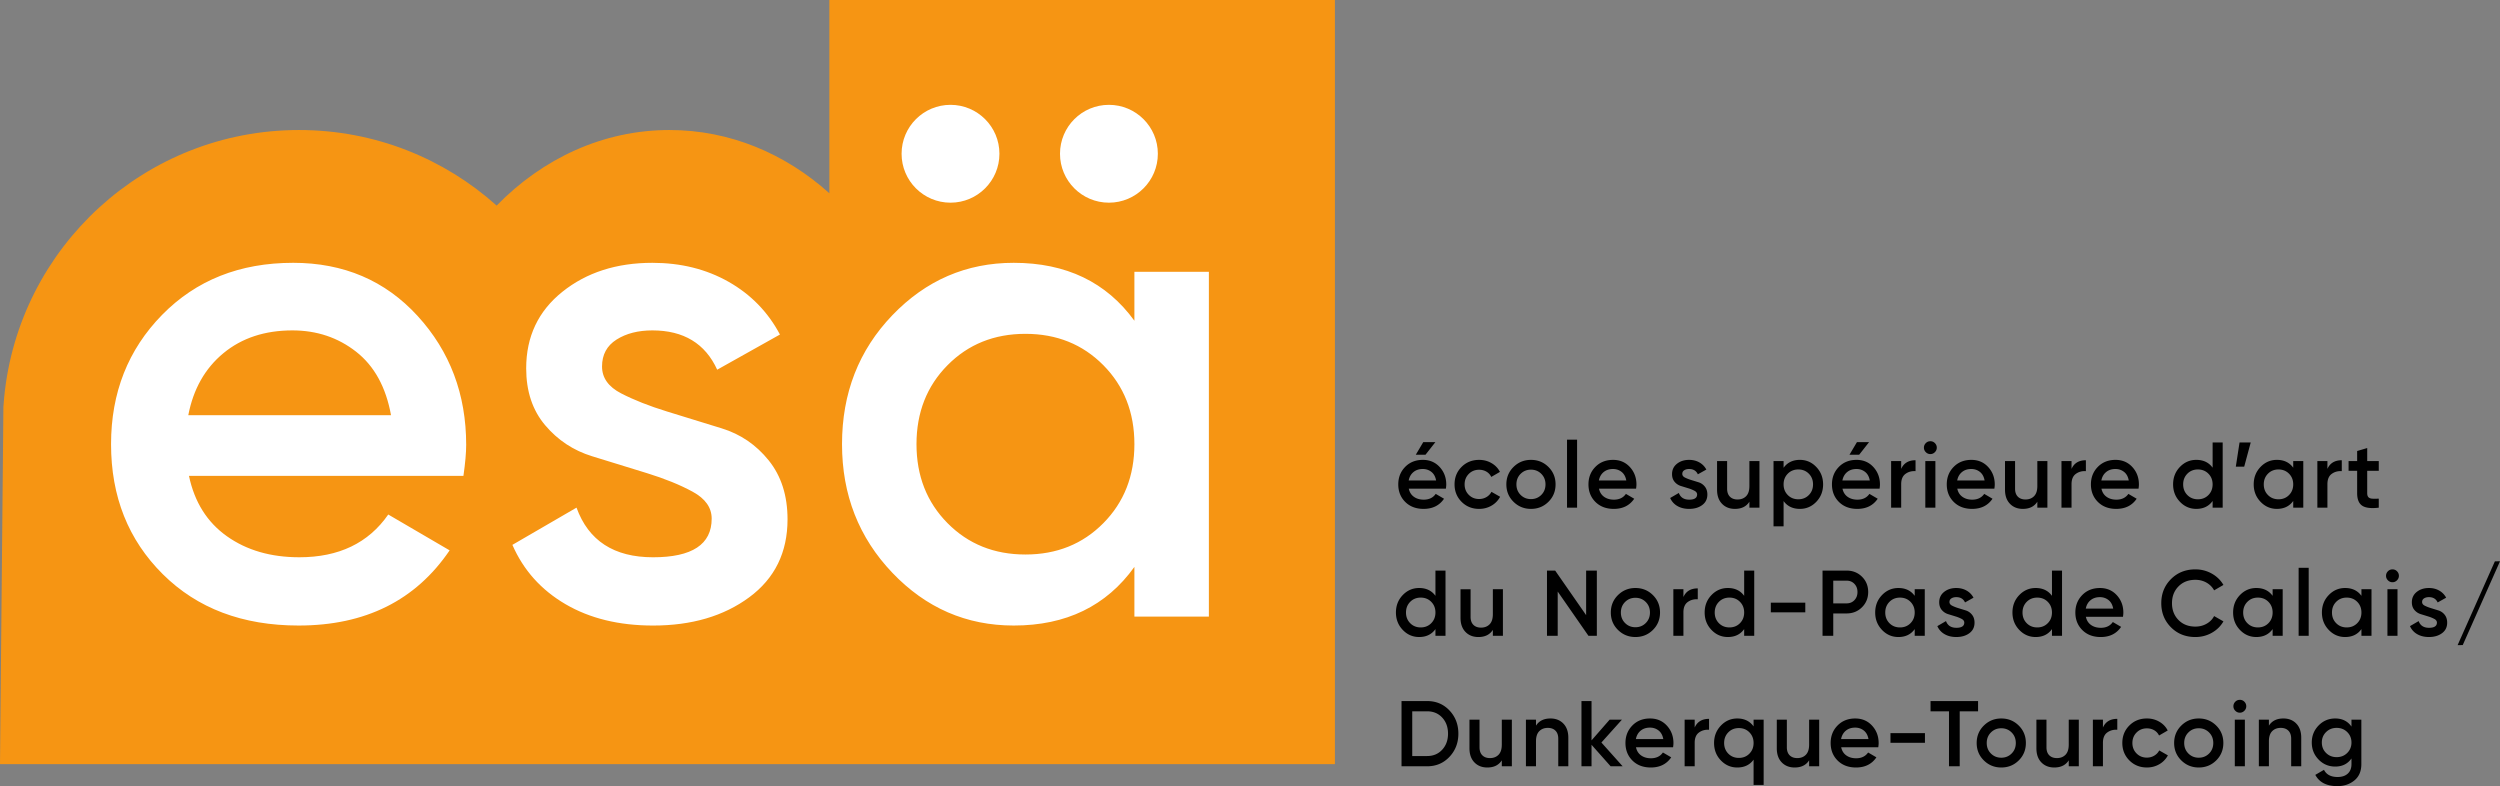
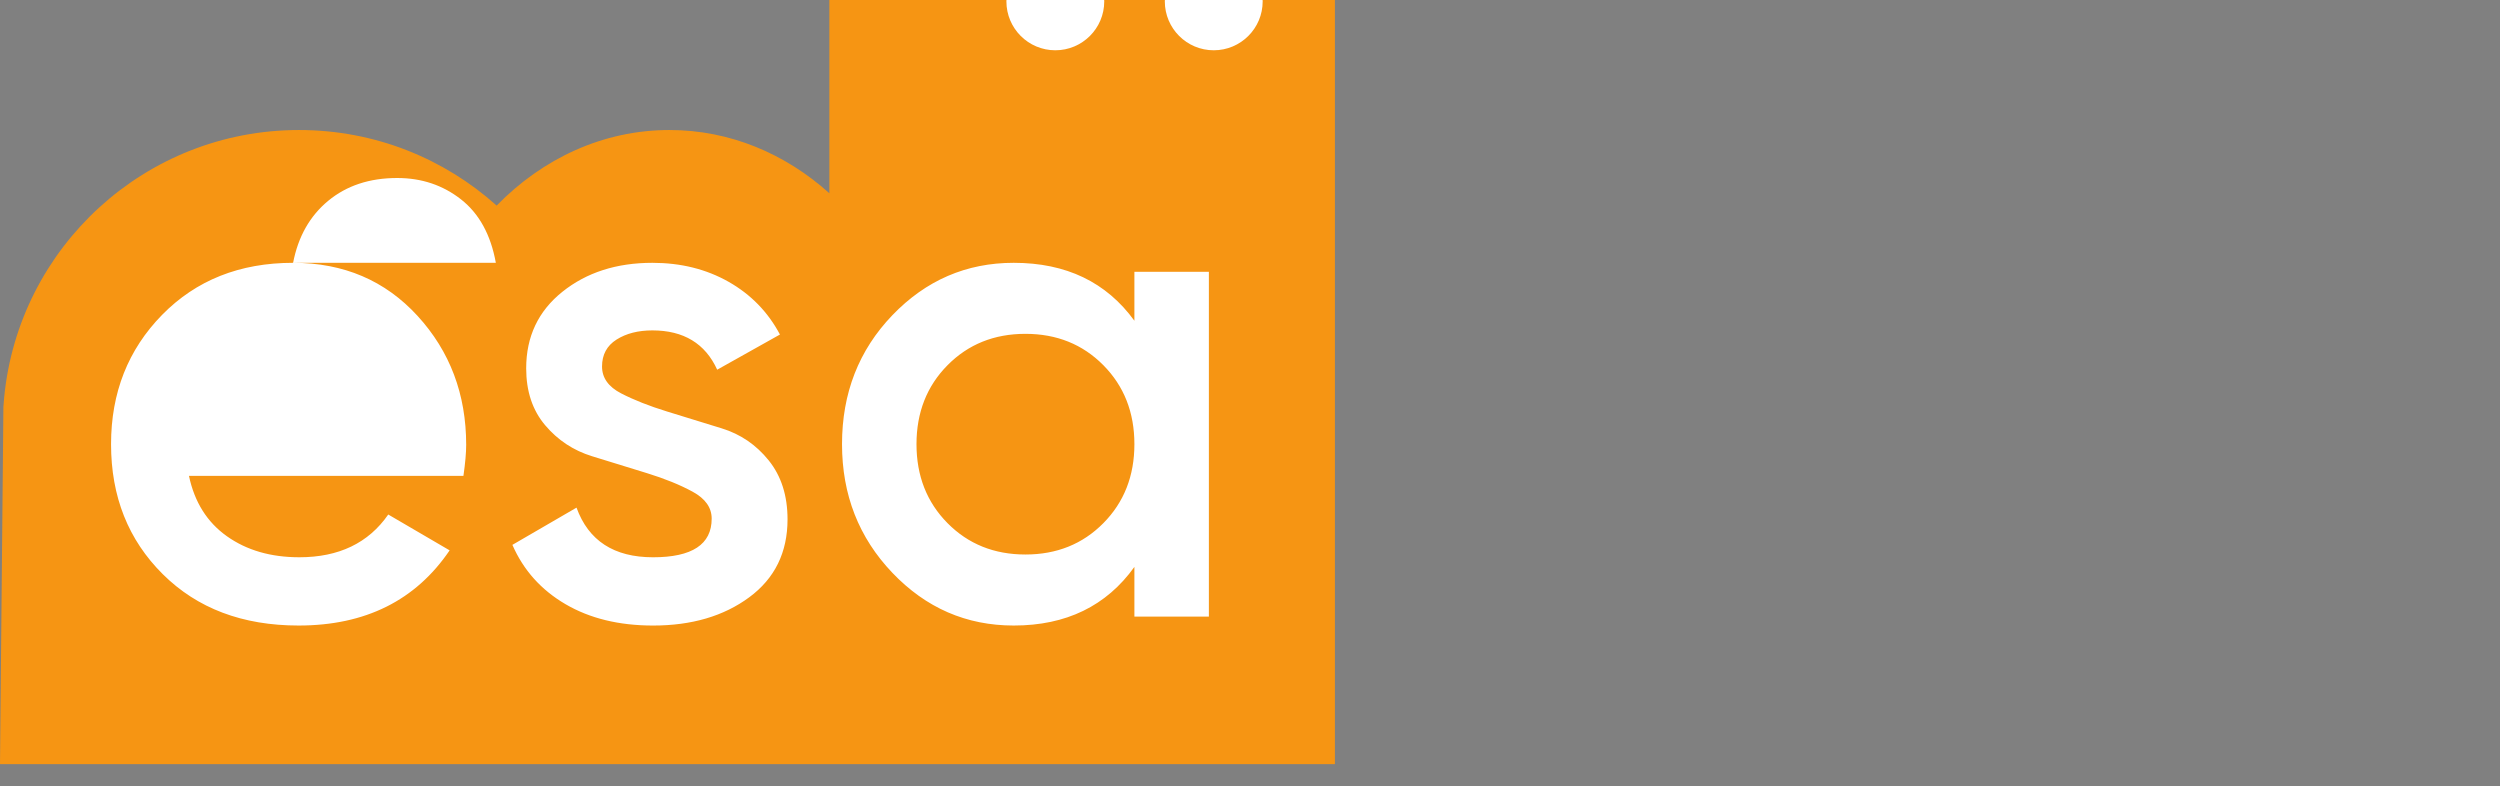
<svg xmlns="http://www.w3.org/2000/svg" width="763.243" height="240">
  <rect width="100%" height="100%" fill="#808080" stroke="none" />
  <path d="M407.542 0v233.288H0l.946-99.005.092-10.079c.064-.981.143-1.963.242-2.937 4.445-45.79 43.045-81.573 90.008-81.573 23.187 0 44.332 8.72 60.335 23.073 13.99-14.346 32.49-23.073 52.753-23.073 18.428 0 35.384 7.212 48.826 19.31V0h154.34z" fill="#f69513" />
-   <path d="M220.368 130.784l-16.738-5.158c-5.444-1.678-10.112-3.52-14-5.53-3.888-2.006-5.832-4.743-5.832-8.21 0-3.602 1.474-6.34 4.421-8.211 2.948-1.869 6.596-2.806 10.947-2.806 9.543 0 16.139 4 19.79 12l19.158-10.737c-3.651-6.875-8.878-12.243-15.684-16.105-6.81-3.859-14.563-5.79-23.264-5.79-10.947 0-20.105 2.948-27.473 8.842-7.369 5.895-11.053 13.685-11.053 23.369 0 7.02 1.928 12.81 5.79 17.368 3.858 4.563 8.644 7.725 14.358 9.48 5.714 1.76 11.293 3.481 16.737 5.159 5.444 1.678 10.096 3.569 13.958 5.674 3.858 2.105 5.789 4.843 5.789 8.21 0 7.863-5.967 11.794-17.895 11.794-11.93 0-19.72-5.053-23.368-15.158l-19.58 11.368c3.369 7.72 8.77 13.757 16.211 18.105 7.437 4.35 16.349 6.527 26.737 6.527 11.79 0 21.58-2.875 29.369-8.632 7.79-5.753 11.684-13.684 11.684-23.79 0-7.24-1.918-13.24-5.747-17.996-3.829-4.757-8.602-8.013-14.315-9.773zm125.96-47.81v14.948c-8.562-11.79-20.842-17.685-36.842-17.685-14.457 0-26.81 5.336-37.053 16-10.247 10.668-15.368 23.79-15.368 39.369 0 15.441 5.121 28.526 15.368 39.264 10.244 10.737 22.596 16.105 37.053 16.105 16 0 28.28-5.964 36.842-17.895v15.158h22.738V82.974h-22.738zm-9.473 76.738c-6.316 6.388-14.247 9.578-23.79 9.578-9.546 0-17.474-3.19-23.79-9.578-6.315-6.385-9.473-14.421-9.473-24.106 0-9.684 3.158-17.717 9.473-24.105 6.316-6.385 14.244-9.58 23.79-9.58 9.543 0 17.474 3.195 23.79 9.58 6.316 6.388 9.473 14.42 9.473 24.105s-3.157 17.721-9.473 24.106zM89.483 80.237c-16.283 0-29.616 5.3-40 15.895-10.389 10.599-15.58 23.757-15.58 39.474 0 16 5.263 29.23 15.79 39.685 10.526 10.457 24.349 15.684 41.474 15.684 20.349 0 35.717-7.648 46.105-22.948l-18.737-10.947c-6.036 8.703-15.088 13.053-27.158 13.053-8.704 0-16.072-2.139-22.105-6.421-6.036-4.28-9.895-10.422-11.579-18.421h83.79c.56-3.929.842-7.086.842-9.474 0-15.438-4.947-28.56-14.842-39.37-9.895-10.805-22.563-16.21-38-16.21zm-32 46.527c1.542-8 5.121-14.316 10.736-18.948 5.612-4.631 12.632-6.947 21.053-6.947 7.438 0 13.928 2.178 19.474 6.526 5.543 4.352 9.086 10.81 10.632 19.369H57.483zm232.704-64.886c8.249 0 14.936-6.687 14.936-14.936 0-8.249-6.687-14.936-14.936-14.936s-14.936 6.687-14.936 14.936c0 8.249 6.687 14.936 14.936 14.936zm48.365 0c8.249 0 14.936-6.687 14.936-14.936 0-8.249-6.687-14.936-14.936-14.936s-14.937 6.687-14.937 14.936c0 8.249 6.688 14.936 14.937 14.936z" fill="#fff" />
-   <path d="M472.733 153.2c1.45-1.44 2.176-3.215 2.176-5.32 0-2.105-.725-3.878-2.176-5.32-1.451-1.44-3.23-2.162-5.335-2.162-2.086 0-3.86.721-5.32 2.162-1.46 1.442-2.19 3.215-2.19 5.32 0 2.105.73 3.88 2.19 5.32 1.46 1.442 3.234 2.162 5.32 2.162 2.106 0 3.884-.72 5.335-2.161zm-9.773-5.32c0-1.29.427-2.361 1.28-3.214.854-.854 1.907-1.281 3.158-1.281 1.252 0 2.305.427 3.159 1.28.853.854 1.28 1.925 1.28 3.215 0 1.29-.427 2.362-1.28 3.215-.854.853-1.907 1.28-3.159 1.28-1.251 0-2.304-.427-3.158-1.28-.853-.853-1.28-1.925-1.28-3.215zm18.52-13.656h-3.073v20.769h3.073v-20.769zm-43.271.768h-3.699l-2.276 3.841h2.96l3.015-3.84zm13.371 20.37c1.384 0 2.646-.332 3.784-.995a6.771 6.771 0 0 0 2.617-2.703l-2.645-1.508a3.907 3.907 0 0 1-1.523 1.594c-.673.398-1.427.597-2.261.597-1.252 0-2.3-.427-3.144-1.28-.844-.854-1.266-1.916-1.266-3.187 0-1.27.422-2.333 1.266-3.187.844-.852 1.892-1.28 3.144-1.28.853 0 1.607.196 2.261.584a3.645 3.645 0 0 1 1.466 1.607l2.645-1.536c-.568-1.12-1.422-2.01-2.56-2.674-1.138-.664-2.4-.996-3.784-.996-2.143 0-3.93.716-5.363 2.148-1.432 1.432-2.147 3.21-2.147 5.334 0 2.105.715 3.88 2.147 5.32 1.433 1.442 3.22 2.162 5.363 2.162zm41.11 0c2.749 0 4.826-1.033 6.23-3.1l-2.532-1.48c-.816 1.176-2.04 1.764-3.67 1.764-1.177 0-2.172-.29-2.988-.868-.816-.578-1.337-1.408-1.565-2.49h11.323c.076-.53.114-.956.114-1.28 0-2.086-.669-3.86-2.006-5.32-1.337-1.46-3.048-2.19-5.135-2.19-2.2 0-4.002.716-5.405 2.148-1.404 1.432-2.105 3.21-2.105 5.334 0 2.162.711 3.95 2.134 5.363 1.422 1.413 3.29 2.12 5.604 2.12zm-3.102-11.237c.758-.626 1.707-.939 2.845-.939 1.005 0 1.882.294 2.632.882.748.588 1.228 1.46 1.436 2.618h-8.364c.208-1.082.692-1.936 1.45-2.561zm26.117 8.42c-1.613 0-2.665-.682-3.158-2.048l-2.646 1.537a5.168 5.168 0 0 0 2.191 2.447c1.005.587 2.21.881 3.613.881 1.593 0 2.916-.388 3.969-1.166 1.052-.777 1.579-1.849 1.579-3.215 0-.978-.26-1.789-.777-2.432a3.915 3.915 0 0 0-1.935-1.32c-.772-.239-1.526-.47-2.261-.698a11.555 11.555 0 0 1-1.892-.747c-.525-.27-.788-.64-.788-1.11 0-.486.199-.856.597-1.109.398-.252.891-.379 1.48-.379 1.289 0 2.18.54 2.674 1.621l2.589-1.45a5.328 5.328 0 0 0-2.12-2.177c-.92-.521-1.968-.782-3.143-.782-1.48 0-2.717.398-3.713 1.195s-1.494 1.849-1.494 3.157c0 .95.26 1.732.782 2.348a4.054 4.054 0 0 0 1.94 1.28l2.262.698a10.25 10.25 0 0 1 1.887.767c.522.284.782.654.782 1.11 0 1.062-.806 1.593-2.418 1.593zm-81.08 2.817c2.75 0 4.826-1.033 6.23-3.1l-2.532-1.48c-.816 1.176-2.04 1.764-3.67 1.764-1.177 0-2.172-.29-2.988-.868-.816-.578-1.337-1.408-1.565-2.49h11.323c.076-.53.114-.956.114-1.28 0-2.086-.669-3.86-2.006-5.32-1.337-1.46-3.048-2.19-5.135-2.19-2.2 0-4.002.716-5.405 2.148-1.403 1.432-2.105 3.21-2.105 5.334 0 2.162.711 3.95 2.134 5.363 1.422 1.413 3.29 2.12 5.604 2.12zm-3.102-11.237c.758-.626 1.707-.939 2.845-.939 1.005 0 1.882.294 2.632.882.748.588 1.228 1.46 1.436 2.618h-8.364c.208-1.082.692-1.936 1.451-2.561zm263.612 11.237c2.162 0 3.822-.806 4.979-2.418v2.049h3.072v-14.225h-3.072v2.02c-1.157-1.594-2.817-2.39-4.98-2.39-1.953 0-3.622.721-5.006 2.162-1.385 1.442-2.077 3.215-2.077 5.32 0 2.087.692 3.855 2.077 5.306 1.384 1.451 3.053 2.176 5.007 2.176zm-2.732-10.74c.854-.862 1.926-1.294 3.215-1.294 1.29 0 2.362.432 3.215 1.295.854.863 1.28 1.949 1.28 3.257 0 1.309-.426 2.395-1.28 3.258-.853.863-1.925 1.294-3.215 1.294-1.29 0-2.361-.43-3.215-1.294-.853-.863-1.28-1.95-1.28-3.258s.427-2.394 1.28-3.257zm-46.315 10.74c2.75 0 4.827-1.033 6.23-3.1l-2.531-1.48c-.816 1.176-2.04 1.764-3.67 1.764-1.177 0-2.172-.29-2.987-.868-.817-.578-1.338-1.408-1.565-2.49h11.323c.075-.53.113-.956.113-1.28 0-2.086-.668-3.86-2.005-5.32-1.337-1.46-3.049-2.19-5.135-2.19-2.2 0-4.003.716-5.406 2.148-1.403 1.432-2.105 3.21-2.105 5.334 0 2.162.711 3.95 2.134 5.363 1.422 1.413 3.29 2.12 5.604 2.12zm-3.1-11.237c.758-.626 1.706-.939 2.844-.939 1.005 0 1.882.294 2.632.882.749.588 1.228 1.46 1.436 2.618h-8.364c.209-1.082.693-1.936 1.451-2.561zm-40.911 11.237c2.75 0 4.826-1.033 6.23-3.1l-2.532-1.48c-.816 1.176-2.039 1.764-3.67 1.764-1.176 0-2.172-.29-2.987-.868-.816-.578-1.337-1.408-1.565-2.49h11.323c.076-.53.114-.956.114-1.28 0-2.086-.669-3.86-2.006-5.32-1.337-1.46-3.049-2.19-5.135-2.19-2.2 0-4.002.716-5.405 2.148-1.404 1.432-2.105 3.21-2.105 5.334 0 2.162.71 3.95 2.133 5.363 1.423 1.413 3.29 2.12 5.605 2.12zm-3.101-11.237c.758-.626 1.707-.939 2.844-.939 1.006 0 1.883.294 2.632.882.749.588 1.228 1.46 1.437 2.618h-8.364c.208-1.082.692-1.936 1.45-2.561zm-69.302 11.237c2.01 0 3.48-.73 4.41-2.19v1.82h3.072v-14.224h-3.072v7.624c0 1.385-.332 2.414-.996 3.087-.664.673-1.536 1.01-2.618 1.01-.986 0-1.763-.284-2.333-.853-.568-.57-.853-1.385-.853-2.447v-8.421h-3.072v8.734c0 1.82.502 3.253 1.508 4.296 1.005 1.043 2.322 1.564 3.954 1.564zm140.852 0c2.162 0 3.822-.806 4.979-2.418v2.049h3.072v-19.915h-3.072v7.71c-1.157-1.594-2.817-2.39-4.979-2.39-1.954 0-3.623.721-5.007 2.162-1.385 1.442-2.077 3.215-2.077 5.32 0 2.087.692 3.855 2.077 5.306 1.384 1.451 3.053 2.176 5.007 2.176zm-2.732-10.74c.854-.862 1.926-1.294 3.216-1.294 1.29 0 2.361.432 3.214 1.295.854.863 1.28 1.949 1.28 3.257 0 1.309-.426 2.395-1.28 3.258-.853.863-1.925 1.294-3.214 1.294-1.29 0-2.362-.43-3.216-1.294-.852-.863-1.28-1.95-1.28-3.258s.428-2.394 1.28-3.257zm-35.362 3.201c0-1.46.437-2.508 1.309-3.143.872-.636 1.897-.915 3.073-.84v-3.329c-2.144 0-3.604.883-4.382 2.647v-2.39h-3.072v14.225h3.072v-7.17zm90.27-11.038l-3.072.91v3.073h-2.618v2.959h2.618v6.827c0 1.86.512 3.135 1.535 3.827 1.025.692 2.713.896 5.065.612v-2.76c-.778.038-1.428.042-1.949.014-.522-.029-.915-.17-1.18-.427-.266-.256-.4-.677-.4-1.266v-6.827h3.529v-2.96h-3.528v-3.982zm-12.147 11.038c0-1.46.436-2.508 1.308-3.143.872-.636 1.897-.915 3.073-.84v-3.329c-2.144 0-3.604.883-4.381 2.647v-2.39h-3.073v14.225h3.073v-7.17zm-23.415-12.745h-3.414l-1.138 7.397h2.56l1.992-7.397zm-69.558 20.284c2.01 0 3.48-.73 4.41-2.19v1.82h3.072v-14.224h-3.072v7.624c0 1.385-.332 2.414-.996 3.087-.664.673-1.536 1.01-2.618 1.01-.986 0-1.763-.284-2.333-.853-.568-.57-.853-1.385-.853-2.447v-8.421h-3.072v8.734c0 1.82.502 3.253 1.508 4.296 1.005 1.043 2.322 1.564 3.954 1.564zm-50.554 0c2.75 0 4.826-1.033 6.23-3.1l-2.531-1.48c-.817 1.176-2.04 1.764-3.67 1.764-1.177 0-2.173-.29-2.988-.868-.816-.578-1.337-1.408-1.565-2.49h11.323c.076-.53.114-.956.114-1.28 0-2.086-.669-3.86-2.006-5.32-1.337-1.46-3.048-2.19-5.135-2.19-2.2 0-4.002.716-5.405 2.148-1.404 1.432-2.105 3.21-2.105 5.334 0 2.162.71 3.95 2.133 5.363 1.423 1.413 3.29 2.12 5.605 2.12zm-3.101-11.237c.758-.626 1.707-.939 2.845-.939 1.005 0 1.882.294 2.631.882.75.588 1.228 1.46 1.437 2.618h-8.364c.208-1.082.692-1.936 1.45-2.561zm6.686-9.133h-3.699l-2.276 3.841h2.959l3.016-3.84zm20.255 5.776h-3.073v14.225h3.073v-14.225zm-46.344 12.205c1.157 1.593 2.817 2.39 4.98 2.39 1.952 0 3.622-.721 5.006-2.162s2.077-3.216 2.077-5.32c0-2.087-.692-3.856-2.077-5.307-1.384-1.45-3.054-2.176-5.007-2.176-2.162 0-3.822.806-4.979 2.418v-2.048h-3.072v19.915h3.072v-7.71zm1.28-8.35c.854-.863 1.926-1.295 3.216-1.295 1.289 0 2.361.432 3.214 1.295.854.863 1.281 1.949 1.281 3.257 0 1.309-.427 2.395-1.28 3.258-.854.863-1.926 1.294-3.215 1.294-1.29 0-2.362-.43-3.215-1.294-.853-.863-1.28-1.95-1.28-3.258s.427-2.394 1.28-3.257zm43.527-5.989c.531 0 .992-.194 1.38-.583.389-.389.584-.85.584-1.38s-.19-.991-.57-1.38c-.379-.388-.844-.583-1.394-.583s-1.014.195-1.394.583c-.379.389-.569.85-.569 1.38s.195.991.584 1.38c.388.389.849.583 1.38.583zm-8.904 9.19c0-1.46.436-2.509 1.309-3.144.872-.636 1.896-.915 3.072-.84v-3.329c-2.143 0-3.603.883-4.381 2.647v-2.39h-3.073v14.225h3.073v-7.17zm16.843 43.84c-1.612 0-2.665-.683-3.158-2.048l-2.646 1.536a5.168 5.168 0 0 0 2.191 2.447c1.005.588 2.21.881 3.613.881 1.593 0 2.916-.388 3.97-1.166 1.051-.777 1.578-1.849 1.578-3.214 0-.979-.26-1.79-.777-2.433a3.915 3.915 0 0 0-1.935-1.32l-2.261-.697a11.56 11.56 0 0 1-1.892-.748c-.525-.27-.788-.64-.788-1.109 0-.487.199-.856.597-1.11.398-.252.892-.378 1.48-.378 1.289 0 2.18.54 2.674 1.62l2.589-1.45a5.328 5.328 0 0 0-2.12-2.176c-.92-.522-1.968-.782-3.143-.782-1.48 0-2.717.398-3.713 1.194-.996.797-1.494 1.85-1.494 3.158 0 .949.26 1.731.782 2.347.522.617 1.169 1.044 1.941 1.281s1.526.47 2.262.698a10.25 10.25 0 0 1 1.886.766c.522.284.782.655.782 1.11 0 1.062-.806 1.593-2.418 1.593zM433.26 194.48c2.162 0 3.821-.805 4.978-2.417v2.048h3.073v-19.915h-3.073v7.71c-1.157-1.593-2.816-2.39-4.978-2.39-1.954 0-3.623.722-5.007 2.162-1.385 1.442-2.077 3.215-2.077 5.32 0 2.087.692 3.855 2.077 5.306 1.384 1.451 3.053 2.176 5.007 2.176zm-2.732-10.739c.854-.863 1.925-1.295 3.215-1.295s2.362.432 3.215 1.295c.853.863 1.28 1.949 1.28 3.258s-.427 2.394-1.28 3.257-1.925 1.295-3.215 1.295-2.361-.432-3.215-1.295c-.853-.863-1.28-1.949-1.28-3.257s.427-2.395 1.28-3.258zm41.764-9.545v19.915h3.272v-13.513l9.388 13.513h2.56v-19.915h-3.271v13.605l-9.453-13.605h-2.496zm21.679 7.482c-1.461 1.442-2.19 3.215-2.19 5.32s.729 3.88 2.19 5.321c1.46 1.441 3.233 2.161 5.32 2.161 2.105 0 3.883-.72 5.334-2.161 1.451-1.441 2.176-3.215 2.176-5.32s-.725-3.879-2.176-5.32c-1.451-1.441-3.23-2.162-5.334-2.162-2.087 0-3.86.72-5.32 2.161zm9.758 5.32c0 1.29-.427 2.362-1.28 3.215-.854.854-1.907 1.28-3.158 1.28s-2.305-.426-3.159-1.28c-.852-.853-1.28-1.925-1.28-3.214s.428-2.362 1.28-3.215c.854-.854 1.907-1.28 3.159-1.28s2.304.426 3.158 1.28c.853.853 1.28 1.925 1.28 3.215zm217.212-5.092c-1.157-1.593-2.817-2.39-4.979-2.39-1.954 0-3.623.722-5.007 2.162-1.385 1.442-2.077 3.215-2.077 5.32 0 2.087.692 3.855 2.077 5.306 1.384 1.451 3.053 2.176 5.007 2.176 2.162 0 3.822-.805 4.979-2.417v2.048h3.072v-14.225h-3.072v2.02zm-1.281 8.35c-.853.863-1.925 1.295-3.215 1.295-1.29 0-2.361-.432-3.215-1.295-.853-.863-1.28-1.949-1.28-3.257s.427-2.395 1.28-3.258c.854-.863 1.926-1.295 3.215-1.295 1.29 0 2.362.432 3.215 1.295.854.863 1.28 1.949 1.28 3.258s-.426 2.394-1.28 3.257zm-159.971-2.973h4.068c1.877 0 3.446-.63 4.708-1.892 1.261-1.261 1.892-2.811 1.892-4.651 0-1.859-.631-3.414-1.892-4.666-1.262-1.252-2.83-1.878-4.708-1.878h-7.34v19.915h3.272v-6.828zm0-10.014h4.068c.967 0 1.763.327 2.39.981.626.655.938 1.485.938 2.49 0 1.005-.312 1.835-.938 2.49-.627.653-1.423.98-2.39.98h-4.068v-6.941zm134.14 14.794v2.048h3.072v-14.225h-3.072v2.02c-1.157-1.593-2.817-2.39-4.979-2.39-1.954 0-3.623.722-5.007 2.162-1.385 1.442-2.077 3.215-2.077 5.32 0 2.087.692 3.855 2.077 5.306 1.384 1.451 3.053 2.176 5.007 2.176 2.162 0 3.822-.805 4.979-2.417zm-4.495-.512c-1.29 0-2.362-.432-3.216-1.295-.853-.863-1.28-1.949-1.28-3.257s.427-2.395 1.28-3.258c.854-.863 1.926-1.295 3.216-1.295 1.29 0 2.361.432 3.214 1.295.854.863 1.28 1.949 1.28 3.258s-.426 2.394-1.28 3.257c-.853.863-1.925 1.295-3.214 1.295zm-138.18-7.568h-10.526v2.959h10.526v-2.96zm-18.663 8.08v2.048h3.072v-19.915h-3.072v7.71c-1.157-1.593-2.816-2.39-4.978-2.39-1.954 0-3.623.722-5.008 2.162-1.385 1.442-2.076 3.215-2.076 5.32 0 2.087.691 3.855 2.076 5.306 1.385 1.451 3.054 2.176 5.008 2.176 2.162 0 3.821-.805 4.978-2.417zm-8.99-5.064c0-1.31.427-2.395 1.28-3.258s1.925-1.295 3.215-1.295c1.29 0 2.362.432 3.214 1.295.854.863 1.281 1.949 1.281 3.258s-.427 2.394-1.28 3.257-1.925 1.295-3.215 1.295c-1.29 0-2.362-.432-3.215-1.295-.853-.863-1.28-1.949-1.28-3.257zm178.264 7.112h3.073v-20.768h-3.073v20.768zm-75.304-2.048v2.048h3.072v-19.915h-3.072v7.71c-1.157-1.593-2.817-2.39-4.979-2.39-1.954 0-3.623.722-5.007 2.162-1.385 1.442-2.077 3.215-2.077 5.32 0 2.087.692 3.855 2.077 5.306 1.384 1.451 3.053 2.176 5.007 2.176 2.162 0 3.822-.805 4.979-2.417zm-4.496-.512c-1.29 0-2.361-.432-3.215-1.295-.853-.863-1.28-1.949-1.28-3.257s.427-2.395 1.28-3.258c.854-.863 1.926-1.295 3.215-1.295 1.29 0 2.362.432 3.215 1.295.854.863 1.28 1.949 1.28 3.258s-.426 2.394-1.28 3.257c-.853.863-1.925 1.295-3.215 1.295zm19.403.113c-1.177 0-2.172-.289-2.988-.868-.816-.577-1.337-1.407-1.565-2.489h11.323c.076-.53.114-.957.114-1.28 0-2.087-.669-3.86-2.006-5.32-1.337-1.46-3.048-2.19-5.135-2.19-2.2 0-4.002.716-5.405 2.147-1.403 1.432-2.105 3.21-2.105 5.335 0 2.162.711 3.95 2.134 5.362 1.422 1.414 3.29 2.12 5.604 2.12 2.75 0 4.827-1.034 6.23-3.101l-2.531-1.48c-.816 1.176-2.04 1.764-3.67 1.764zm-3.13-8.421c.758-.626 1.707-.938 2.845-.938 1.005 0 1.882.293 2.632.881.748.588 1.228 1.46 1.436 2.618h-8.364c.208-1.082.692-1.935 1.45-2.561zm-53.684 8.82v2.048h3.072v-14.225h-3.072v2.02c-1.157-1.593-2.816-2.39-4.978-2.39-1.954 0-3.623.722-5.007 2.162-1.385 1.442-2.077 3.215-2.077 5.32 0 2.087.692 3.855 2.077 5.306 1.384 1.451 3.053 2.176 5.007 2.176 2.162 0 3.821-.805 4.978-2.417zm-8.99-5.064c0-1.31.427-2.395 1.28-3.258.854-.863 1.925-1.295 3.215-1.295 1.29 0 2.362.432 3.215 1.295.853.863 1.28 1.949 1.28 3.258s-.427 2.394-1.28 3.257-1.925 1.295-3.215 1.295c-1.29 0-2.361-.432-3.215-1.295-.853-.863-1.28-1.949-1.28-3.257zm94.68-9.986c1.252 0 2.385.29 3.4.867 1.014.58 1.787 1.362 2.318 2.348l2.845-1.65c-.853-1.461-2.044-2.618-3.57-3.472-1.527-.853-3.191-1.28-4.993-1.28-2.997 0-5.482.991-7.454 2.973s-2.958 4.434-2.958 7.355.985 5.372 2.958 7.354c1.972 1.982 4.457 2.972 7.454 2.972 1.82 0 3.494-.43 5.02-1.294 1.528-.862 2.708-2.024 3.543-3.485l-2.845-1.622c-.512.987-1.28 1.77-2.304 2.348-1.024.579-2.162.867-3.414.867-2.125 0-3.846-.673-5.164-2.02-1.319-1.346-1.977-3.053-1.977-5.12s.658-3.775 1.977-5.122c1.318-1.346 3.04-2.02 5.164-2.02zm74.158 9.334l-2.261-.697a11.56 11.56 0 0 1-1.893-.748c-.525-.27-.787-.64-.787-1.109 0-.487.199-.856.597-1.11.398-.252.891-.378 1.48-.378 1.289 0 2.18.54 2.674 1.62l2.588-1.45a5.327 5.327 0 0 0-2.119-2.176c-.92-.522-1.968-.782-3.143-.782-1.48 0-2.718.398-3.714 1.194-.995.797-1.493 1.85-1.493 3.158 0 .949.26 1.731.782 2.347a4.054 4.054 0 0 0 1.94 1.281c.773.238 1.527.47 2.262.698a10.25 10.25 0 0 1 1.887.766c.521.284.782.655.782 1.11 0 1.062-.806 1.593-2.418 1.593-1.613 0-2.665-.683-3.158-2.048l-2.646 1.536a5.167 5.167 0 0 0 2.191 2.447c1.005.588 2.21.881 3.613.881 1.593 0 2.916-.388 3.969-1.166 1.052-.777 1.579-1.849 1.579-3.214 0-.979-.26-1.79-.777-2.433a3.915 3.915 0 0 0-1.935-1.32zm-13.989-12.52c-.55 0-1.014.194-1.394.582-.379.39-.569.85-.569 1.38 0 .531.195.992.584 1.38.388.389.849.583 1.38.583s.99-.194 1.38-.583c.388-.388.583-.849.583-1.38 0-.53-.19-.99-.57-1.38a1.874 1.874 0 0 0-1.394-.582zm-274.65 18.463v1.82h3.073v-14.224h-3.073v7.624c0 1.385-.332 2.414-.996 3.087-.664.674-1.536 1.01-2.617 1.01-.986 0-1.764-.284-2.333-.853-.569-.569-.853-1.384-.853-2.447v-8.42h-3.073v8.733c0 1.82.502 3.253 1.508 4.296 1.005 1.044 2.323 1.564 3.954 1.564 2.01 0 3.48-.729 4.41-2.19zm273.114 1.82h3.073v-14.224h-3.073v14.225zm32.803-22.74l-11.38 25.586 1.565-.019 11.38-25.586-1.565.019zm-246.43 12.428c.873-.636 1.897-.915 3.073-.84v-3.328c-2.143 0-3.603.882-4.381 2.646v-2.39h-3.073v14.225h3.073v-7.17c0-1.46.436-2.508 1.309-3.143zm142.433 46.9c-.673.398-1.427.597-2.261.597-1.252 0-2.3-.427-3.144-1.28-.844-.854-1.266-1.916-1.266-3.187 0-1.27.422-2.333 1.266-3.187.844-.853 1.892-1.28 3.144-1.28.853 0 1.607.195 2.261.584a3.645 3.645 0 0 1 1.466 1.607l2.645-1.536c-.568-1.12-1.422-2.01-2.56-2.675-1.138-.663-2.4-.995-3.784-.995-2.143 0-3.93.716-5.363 2.148-1.432 1.432-2.147 3.21-2.147 5.334 0 2.105.715 3.88 2.147 5.32s3.22 2.162 5.363 2.162c1.384 0 2.646-.332 3.784-.995a6.77 6.77 0 0 0 2.617-2.703l-2.645-1.508a3.907 3.907 0 0 1-1.523 1.594zm13.585-11.352c-2.086 0-3.86.721-5.32 2.162-1.46 1.442-2.19 3.215-2.19 5.32 0 2.105.73 3.88 2.19 5.32 1.46 1.442 3.234 2.162 5.32 2.162 2.106 0 3.884-.72 5.335-2.161s2.176-3.216 2.176-5.32c0-2.106-.725-3.88-2.176-5.321-1.451-1.44-3.23-2.162-5.335-2.162zm3.159 10.697c-.854.853-1.907 1.28-3.159 1.28-1.251 0-2.304-.427-3.158-1.28-.853-.853-1.28-1.925-1.28-3.215 0-1.29.427-2.361 1.28-3.214.854-.854 1.907-1.281 3.158-1.281 1.252 0 2.305.427 3.159 1.28.853.854 1.28 1.925 1.28 3.215 0 1.29-.427 2.362-1.28 3.215zm22.673-10.697c-2.01 0-3.48.73-4.41 2.19v-1.82h-3.072v14.225h3.072v-7.625c0-1.384.332-2.413.996-3.086.664-.674 1.537-1.011 2.618-1.011.986 0 1.764.285 2.333.854.568.568.853 1.385.853 2.447v8.42h3.072v-8.734c0-1.82-.503-3.252-1.508-4.296-1.005-1.042-2.323-1.564-3.954-1.564zm20.797 2.475c-1.157-1.65-2.807-2.475-4.95-2.475-2.01 0-3.708.716-5.093 2.148-1.385 1.432-2.076 3.163-2.076 5.192 0 2.03.691 3.76 2.076 5.192 1.385 1.432 3.082 2.148 5.093 2.148 2.143 0 3.793-.825 4.95-2.475v1.735c0 1.233-.375 2.195-1.124 2.888-.75.692-1.788 1.038-3.115 1.038-2.03 0-3.414-.73-4.154-2.19l-2.646 1.536c1.214 2.295 3.461 3.442 6.743 3.442 2.029 0 3.755-.579 5.178-1.735 1.422-1.157 2.133-2.817 2.133-4.979v-13.57h-3.015v2.105zm-1.295 8.051c-.863.854-1.939 1.28-3.229 1.28s-2.366-.426-3.229-1.28c-.863-.853-1.294-1.915-1.294-3.186 0-1.27.431-2.333 1.294-3.186.863-.854 1.94-1.281 3.23-1.281s2.365.427 3.228 1.28c.863.854 1.295 1.916 1.295 3.187 0 1.27-.432 2.333-1.295 3.186zm-32.788-16.216c-.55 0-1.014.195-1.394.583-.379.389-.568.85-.568 1.38s.194.991.583 1.38c.388.388.849.583 1.38.583.53 0 .99-.195 1.38-.583.388-.389.583-.85.583-1.38s-.19-.991-.57-1.38a1.874 1.874 0 0 0-1.394-.583zm-1.536 20.285h3.073v-14.225h-3.073v14.225zm-40.256-11.835v-2.39h-3.073v14.225h3.073v-7.17c0-1.46.436-2.508 1.309-3.143.872-.636 1.896-.915 3.072-.84v-3.329c-2.143 0-3.603.882-4.381 2.647zm-138.265-2.76c-2.2 0-4.002.716-5.405 2.148-1.403 1.432-2.105 3.21-2.105 5.334 0 2.162.711 3.95 2.134 5.363 1.422 1.413 3.29 2.12 5.604 2.12 2.75 0 4.827-1.034 6.23-3.102l-2.531-1.479c-.816 1.176-2.04 1.764-3.67 1.764-1.177 0-2.172-.29-2.988-.868-.816-.578-1.337-1.408-1.564-2.49h11.322c.076-.53.114-.956.114-1.28 0-2.086-.668-3.86-2.006-5.32-1.337-1.46-3.048-2.19-5.135-2.19zm-4.324 6.287c.208-1.081.693-1.935 1.451-2.56.759-.626 1.707-.939 2.845-.939 1.005 0 1.882.294 2.632.882.748.588 1.228 1.46 1.436 2.617h-8.364zm17.951-3.527v-2.39h-3.072v14.225h3.072v-7.17c0-1.46.437-2.508 1.309-3.143.872-.636 1.897-.915 3.073-.84v-3.329c-2.144 0-3.604.882-4.382 2.647zm-81.678-8.08h-7.824v19.915h7.824c2.731 0 5.002-.963 6.814-2.888 1.81-1.925 2.717-4.282 2.717-7.07 0-2.807-.907-5.168-2.717-7.084-1.812-1.915-4.083-2.873-6.814-2.873zm4.595 14.85c-1.186 1.29-2.717 1.935-4.595 1.935h-4.552v-13.656h4.552c1.878 0 3.409.64 4.595 1.92 1.185 1.281 1.778 2.917 1.778 4.908 0 1.973-.593 3.604-1.778 4.893zm18.193-1.536c0 1.385-.332 2.414-.996 3.087-.664.673-1.535 1.01-2.617 1.01-.986 0-1.763-.284-2.333-.853-.569-.57-.853-1.385-.853-2.447v-8.421h-3.073v8.734c0 1.82.502 3.253 1.508 4.296 1.005 1.043 2.323 1.564 3.954 1.564 2.01 0 3.48-.73 4.41-2.19v1.82h3.073v-14.224h-3.073v7.624zm14.85-7.994c-2.01 0-3.48.73-4.409 2.19v-1.82h-3.073v14.225h3.073v-7.625c0-1.384.332-2.413.996-3.086.663-.674 1.536-1.011 2.617-1.011.987 0 1.764.285 2.333.854.57.568.854 1.385.854 2.447v8.42h3.072v-8.734c0-1.82-.503-3.252-1.508-4.296-1.005-1.042-2.323-1.564-3.954-1.564zm62.021 2.418c-1.157-1.612-2.816-2.418-4.978-2.418-1.954 0-3.623.725-5.007 2.176-1.385 1.451-2.077 3.22-2.077 5.306 0 2.105.692 3.88 2.077 5.32 1.384 1.442 3.053 2.162 5.007 2.162 2.162 0 3.821-.796 4.978-2.39v7.71h3.073v-19.914h-3.073v2.048zm-1.28 8.322c-.853.863-1.925 1.294-3.215 1.294s-2.361-.431-3.215-1.294c-.853-.863-1.28-1.95-1.28-3.258s.427-2.394 1.28-3.257c.854-.863 1.925-1.295 3.215-1.295s2.362.432 3.215 1.295c.853.863 1.28 1.949 1.28 3.257 0 1.309-.427 2.395-1.28 3.258zm-38.92-10.37h-3.755l-5.519 6.316v-12.006h-3.073v19.915h3.073v-6.566l5.832 6.566h3.67l-6.487-7.255 6.26-6.97zm115.819-.37c-2.087 0-3.86.721-5.32 2.162-1.462 1.442-2.19 3.215-2.19 5.32 0 2.105.728 3.88 2.19 5.32 1.46 1.442 3.233 2.162 5.32 2.162 2.105 0 3.883-.72 5.334-2.161 1.45-1.442 2.176-3.216 2.176-5.32 0-2.106-.725-3.88-2.176-5.321-1.451-1.44-3.23-2.162-5.334-2.162zm3.158 10.697c-.854.853-1.907 1.28-3.158 1.28-1.252 0-2.305-.427-3.159-1.28-.853-.853-1.28-1.925-1.28-3.215 0-1.29.427-2.361 1.28-3.214.854-.854 1.907-1.281 3.159-1.281 1.251 0 2.304.427 3.158 1.28.853.854 1.28 1.925 1.28 3.215 0 1.29-.427 2.362-1.28 3.215zm17.44-2.703c0 1.385-.333 2.414-.997 3.087-.664.673-1.536 1.01-2.617 1.01-.986 0-1.764-.284-2.333-.853-.569-.57-.853-1.385-.853-2.447v-8.421h-3.073v8.734c0 1.82.502 3.253 1.508 4.296 1.005 1.043 2.323 1.564 3.954 1.564 2.01 0 3.48-.73 4.41-2.19v1.82h3.073v-14.224h-3.073v7.624zm-27.682-13.314h-14.51v3.13h5.633v16.785h3.272v-16.786h5.605v-3.13zm-37.497 5.32c-2.2 0-4.002.716-5.405 2.148-1.404 1.432-2.105 3.21-2.105 5.334 0 2.162.71 3.95 2.133 5.363 1.423 1.413 3.29 2.12 5.605 2.12 2.75 0 4.827-1.034 6.23-3.102l-2.531-1.479c-.817 1.176-2.04 1.764-3.67 1.764-1.177 0-2.173-.29-2.988-.868-.816-.578-1.337-1.408-1.565-2.49h11.323c.076-.53.114-.956.114-1.28 0-2.086-.669-3.86-2.006-5.32-1.337-1.46-3.048-2.19-5.135-2.19zm-4.324 6.287c.208-1.081.692-1.935 1.45-2.56.76-.626 1.708-.939 2.846-.939 1.005 0 1.882.294 2.631.882.75.588 1.228 1.46 1.437 2.617h-8.364zm15.078 1.138h10.526v-2.959h-10.526v2.96zm-24.836.569c0 1.385-.332 2.414-.996 3.087-.664.673-1.536 1.01-2.618 1.01-.986 0-1.763-.284-2.333-.853-.568-.57-.853-1.385-.853-2.447v-8.421h-3.072v8.734c0 1.82.502 3.253 1.508 4.296 1.005 1.043 2.322 1.564 3.954 1.564 2.01 0 3.48-.73 4.41-2.19v1.82h3.072v-14.224h-3.072v7.624z" />
+   <path d="M220.368 130.784l-16.738-5.158c-5.444-1.678-10.112-3.52-14-5.53-3.888-2.006-5.832-4.743-5.832-8.21 0-3.602 1.474-6.34 4.421-8.211 2.948-1.869 6.596-2.806 10.947-2.806 9.543 0 16.139 4 19.79 12l19.158-10.737c-3.651-6.875-8.878-12.243-15.684-16.105-6.81-3.859-14.563-5.79-23.264-5.79-10.947 0-20.105 2.948-27.473 8.842-7.369 5.895-11.053 13.685-11.053 23.369 0 7.02 1.928 12.81 5.79 17.368 3.858 4.563 8.644 7.725 14.358 9.48 5.714 1.76 11.293 3.481 16.737 5.159 5.444 1.678 10.096 3.569 13.958 5.674 3.858 2.105 5.789 4.843 5.789 8.21 0 7.863-5.967 11.794-17.895 11.794-11.93 0-19.72-5.053-23.368-15.158l-19.58 11.368c3.369 7.72 8.77 13.757 16.211 18.105 7.437 4.35 16.349 6.527 26.737 6.527 11.79 0 21.58-2.875 29.369-8.632 7.79-5.753 11.684-13.684 11.684-23.79 0-7.24-1.918-13.24-5.747-17.996-3.829-4.757-8.602-8.013-14.315-9.773zm125.96-47.81v14.948c-8.562-11.79-20.842-17.685-36.842-17.685-14.457 0-26.81 5.336-37.053 16-10.247 10.668-15.368 23.79-15.368 39.369 0 15.441 5.121 28.526 15.368 39.264 10.244 10.737 22.596 16.105 37.053 16.105 16 0 28.28-5.964 36.842-17.895v15.158h22.738V82.974h-22.738zm-9.473 76.738c-6.316 6.388-14.247 9.578-23.79 9.578-9.546 0-17.474-3.19-23.79-9.578-6.315-6.385-9.473-14.421-9.473-24.106 0-9.684 3.158-17.717 9.473-24.105 6.316-6.385 14.244-9.58 23.79-9.58 9.543 0 17.474 3.195 23.79 9.58 6.316 6.388 9.473 14.42 9.473 24.105s-3.157 17.721-9.473 24.106zM89.483 80.237c-16.283 0-29.616 5.3-40 15.895-10.389 10.599-15.58 23.757-15.58 39.474 0 16 5.263 29.23 15.79 39.685 10.526 10.457 24.349 15.684 41.474 15.684 20.349 0 35.717-7.648 46.105-22.948l-18.737-10.947c-6.036 8.703-15.088 13.053-27.158 13.053-8.704 0-16.072-2.139-22.105-6.421-6.036-4.28-9.895-10.422-11.579-18.421h83.79c.56-3.929.842-7.086.842-9.474 0-15.438-4.947-28.56-14.842-39.37-9.895-10.805-22.563-16.21-38-16.21zc1.542-8 5.121-14.316 10.736-18.948 5.612-4.631 12.632-6.947 21.053-6.947 7.438 0 13.928 2.178 19.474 6.526 5.543 4.352 9.086 10.81 10.632 19.369H57.483zm232.704-64.886c8.249 0 14.936-6.687 14.936-14.936 0-8.249-6.687-14.936-14.936-14.936s-14.936 6.687-14.936 14.936c0 8.249 6.687 14.936 14.936 14.936zm48.365 0c8.249 0 14.936-6.687 14.936-14.936 0-8.249-6.687-14.936-14.936-14.936s-14.937 6.687-14.937 14.936c0 8.249 6.688 14.936 14.937 14.936z" fill="#fff" />
</svg>